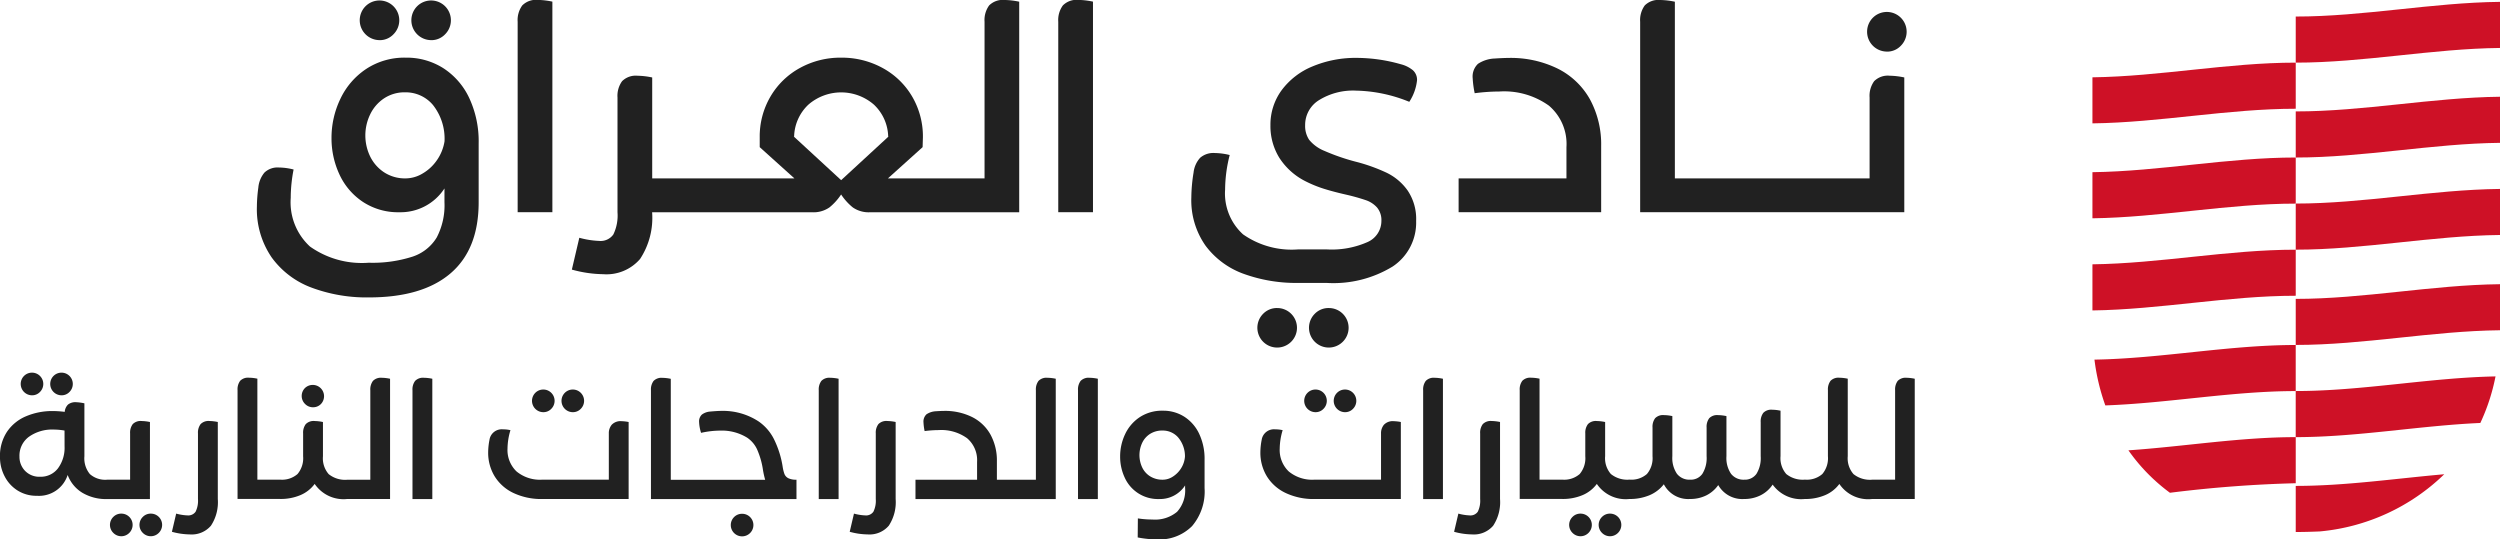
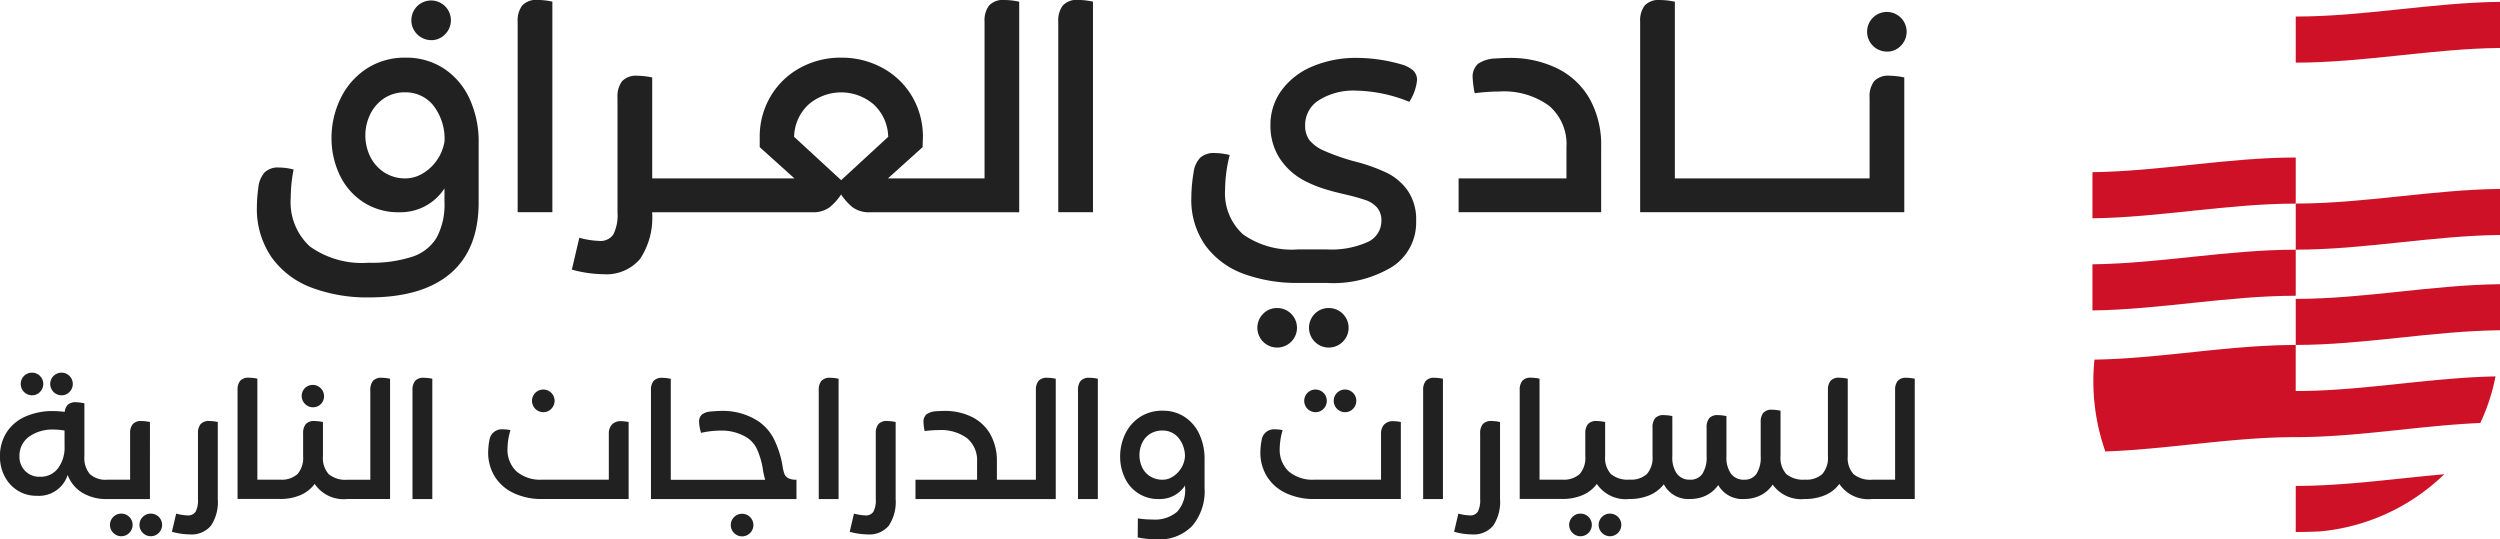
<svg xmlns="http://www.w3.org/2000/svg" width="223.227" height="48.159" viewBox="0 0 223.227 48.159">
  <g id="Group_38051" data-name="Group 38051" transform="translate(-310.474 -622.147)">
    <g id="Group_49" data-name="Group 49" transform="translate(310.474 622.147)">
      <g id="Group_47" data-name="Group 47" transform="translate(22.944)">
        <path id="Path_1" data-name="Path 1" d="M359.217,627.369a1.685,1.685,0,0,0,1.255-.525,1.765,1.765,0,0,0-2.5-2.5,1.774,1.774,0,0,0,1.242,3.022Z" transform="translate(-343.672 -623.783)" fill="#212121" />
        <path id="Path_2" data-name="Path 2" d="M356.457,631.289a6.1,6.1,0,0,0-3.342-.935,6.2,6.2,0,0,0-3.56,1.024,6.566,6.566,0,0,0-2.291,2.677,8.009,8.009,0,0,0-.782,3.47,7.636,7.636,0,0,0,.7,3.239,5.905,5.905,0,0,0,2.087,2.458,5.714,5.714,0,0,0,3.278.935,4.669,4.669,0,0,0,4.021-2.126v1.23a6.2,6.2,0,0,1-.692,3.15,3.98,3.98,0,0,1-2.176,1.716,11.664,11.664,0,0,1-3.893.538,8.014,8.014,0,0,1-5.25-1.447,5.36,5.36,0,0,1-1.716-4.341,13.191,13.191,0,0,1,.256-2.535,5.457,5.457,0,0,0-1.305-.179,1.7,1.7,0,0,0-1.294.448,2.42,2.42,0,0,0-.55,1.345,12.946,12.946,0,0,0-.128,1.665,7.617,7.617,0,0,0,1.319,4.571,7.708,7.708,0,0,0,3.572,2.7,14.061,14.061,0,0,0,5.1.871q4.789,0,7.3-2.151t2.51-6.351v-5.25a9.14,9.14,0,0,0-.845-4.059A6.388,6.388,0,0,0,356.457,631.289Zm-.564,8.22a3.947,3.947,0,0,1-1.28,1.191,2.98,2.98,0,0,1-1.5.435,3.41,3.41,0,0,1-1.946-.55,3.556,3.556,0,0,1-1.241-1.422,4.314,4.314,0,0,1,0-3.726A3.57,3.57,0,0,1,351.157,634a3.3,3.3,0,0,1,1.908-.55,3.17,3.17,0,0,1,2.483,1.14,4.856,4.856,0,0,1,1.025,3.239A4.075,4.075,0,0,1,355.894,639.509Z" transform="translate(-339.825 -625.206)" fill="#212121" />
-         <path id="Path_3" data-name="Path 3" d="M353.32,627.369a1.685,1.685,0,0,0,1.255-.525,1.765,1.765,0,0,0-2.5-2.5,1.774,1.774,0,0,0,1.241,3.022Z" transform="translate(-342.385 -623.783)" fill="#212121" />
        <path id="Path_4" data-name="Path 4" d="M370.013,624.256a2.223,2.223,0,0,0-.41,1.459v17h3.1v-18.8a6.844,6.844,0,0,0-1.306-.154A1.721,1.721,0,0,0,370.013,624.256Z" transform="translate(-346.325 -623.769)" fill="#212121" />
        <path id="Path_5" data-name="Path 5" d="M413.053,624.256a2.224,2.224,0,0,0-.409,1.459V639.7h-8.63l3.1-2.792.026-.871a7.041,7.041,0,0,0-.961-3.649,6.831,6.831,0,0,0-2.637-2.548,7.559,7.559,0,0,0-3.7-.922,7.482,7.482,0,0,0-3.687.922,6.851,6.851,0,0,0-2.625,2.548,7.041,7.041,0,0,0-.961,3.649v.871l3.1,2.792h-12.7v-9.014a6.839,6.839,0,0,0-1.306-.154,1.722,1.722,0,0,0-1.383.486,2.226,2.226,0,0,0-.41,1.46V642.72a3.87,3.87,0,0,1-.371,1.985,1.391,1.391,0,0,1-1.267.575A7.8,7.8,0,0,1,376.46,645l-.666,2.842a10.948,10.948,0,0,0,2.791.41,3.957,3.957,0,0,0,3.3-1.358,6.673,6.673,0,0,0,1.076-4.173h14.264a2.489,2.489,0,0,0,1.575-.436,5.1,5.1,0,0,0,1.037-1.152,5.085,5.085,0,0,0,1.037,1.152,2.483,2.483,0,0,0,1.574.436h13.291v-18.8a6.837,6.837,0,0,0-1.305-.154A1.721,1.721,0,0,0,413.053,624.256Zm-13.213,15.6-4.225-3.893h.026a4.042,4.042,0,0,1,1.28-2.856,4.46,4.46,0,0,1,5.839,0,4.049,4.049,0,0,1,1.28,2.856h.025Z" transform="translate(-347.677 -623.769)" fill="#212121" />
        <path id="Path_6" data-name="Path 6" d="M431.764,624.256a2.219,2.219,0,0,0-.41,1.459v17h3.1v-18.8a6.844,6.844,0,0,0-1.305-.154A1.718,1.718,0,0,0,431.764,624.256Z" transform="translate(-359.805 -623.769)" fill="#212121" />
        <path id="Path_7" data-name="Path 7" d="M457.962,634.151a5.755,5.755,0,0,1,3.29-.845,13.17,13.17,0,0,1,4.764,1,4.358,4.358,0,0,0,.691-1.921,1.142,1.142,0,0,0-.371-.9,2.762,2.762,0,0,0-1.088-.538,14.478,14.478,0,0,0-3.892-.564,9.943,9.943,0,0,0-4,.768,6.487,6.487,0,0,0-2.753,2.139,5.2,5.2,0,0,0-.986,3.111,5.382,5.382,0,0,0,.781,2.881,5.938,5.938,0,0,0,2.292,2.087,10.783,10.783,0,0,0,1.7.7q.858.269,1.985.525a18.17,18.17,0,0,1,1.78.5,2.356,2.356,0,0,1,.986.654,1.757,1.757,0,0,1,.384,1.2,2.057,2.057,0,0,1-1.216,1.87,7.9,7.9,0,0,1-3.675.665h-2.535a7.558,7.558,0,0,1-4.929-1.344,4.939,4.939,0,0,1-1.6-4.008,12.721,12.721,0,0,1,.41-3.074,5.774,5.774,0,0,0-1.331-.179,1.8,1.8,0,0,0-1.306.423,2.344,2.344,0,0,0-.589,1.319,14.328,14.328,0,0,0-.2,2.228,7.047,7.047,0,0,0,1.267,4.3,7.345,7.345,0,0,0,3.419,2.522,13.779,13.779,0,0,0,4.865.807h2.535a10.142,10.142,0,0,0,5.9-1.472,4.7,4.7,0,0,0,2.087-4.059,4.543,4.543,0,0,0-.755-2.715,4.919,4.919,0,0,0-1.87-1.588,15.522,15.522,0,0,0-2.6-.947,18.9,18.9,0,0,1-2.97-1.012,3.416,3.416,0,0,1-1.357-.986,2.224,2.224,0,0,1-.359-1.306A2.6,2.6,0,0,1,457.962,634.151Z" transform="translate(-363.123 -625.214)" fill="#212121" />
        <path id="Path_8" data-name="Path 8" d="M455.855,658.953a1.718,1.718,0,0,0-1.242.512,1.766,1.766,0,1,0,2.5,2.5,1.761,1.761,0,0,0-1.255-3.01Z" transform="translate(-364.768 -631.449)" fill="#212121" />
        <path id="Path_9" data-name="Path 9" d="M461.752,658.953a1.717,1.717,0,0,0-1.242.512,1.766,1.766,0,1,0,2.5,2.5,1.761,1.761,0,0,0-1.255-3.01Z" transform="translate(-366.055 -631.449)" fill="#212121" />
        <path id="Path_10" data-name="Path 10" d="M485.946,631.348a9.508,9.508,0,0,0-4.4-.961q-.41,0-1.23.051a2.926,2.926,0,0,0-1.5.474,1.554,1.554,0,0,0-.474,1.294,8.377,8.377,0,0,0,.179,1.331,17.5,17.5,0,0,1,2.2-.153,6.867,6.867,0,0,1,4.431,1.267,4.487,4.487,0,0,1,1.562,3.7v2.791h-9.629v3.022h12.728v-5.89a8.42,8.42,0,0,0-1-4.188A6.733,6.733,0,0,0,485.946,631.348Z" transform="translate(-369.788 -625.214)" fill="#212121" />
        <path id="Path_11" data-name="Path 11" d="M525.5,628.679a1.682,1.682,0,0,0,1.255-.525,1.765,1.765,0,0,0-2.5-2.5,1.773,1.773,0,0,0,1.242,3.021Z" transform="translate(-379.971 -624.069)" fill="#212121" />
        <path id="Path_12" data-name="Path 12" d="M518.718,631.016a2.226,2.226,0,0,0-.41,1.46V639.7H500.921V623.923a6.851,6.851,0,0,0-1.306-.154,1.72,1.72,0,0,0-1.383.487,2.224,2.224,0,0,0-.41,1.459v17h23.585V630.684a6.838,6.838,0,0,0-1.306-.154A1.722,1.722,0,0,0,518.718,631.016Z" transform="translate(-374.315 -623.769)" fill="#212121" />
      </g>
      <g id="Group_48" data-name="Group 48" transform="translate(0 33.277)">
        <path id="Path_13" data-name="Path 13" d="M317.212,668.358a.964.964,0,0,0,.717-.3,1.009,1.009,0,0,0-1.427-1.427,1.014,1.014,0,0,0,.711,1.727Z" transform="translate(-311.724 -666.338)" fill="#212121" />
        <path id="Path_14" data-name="Path 14" d="M313.842,668.358a.961.961,0,0,0,.717-.3,1.009,1.009,0,0,0-1.427-1.427,1.014,1.014,0,0,0,.71,1.727Z" transform="translate(-310.989 -666.338)" fill="#212121" />
        <path id="Path_15" data-name="Path 15" d="M327.413,682.437a.979.979,0,0,0-.709.293,1,1,0,0,0,0,1.427,1,1,0,0,0,1.426,0,1.006,1.006,0,0,0-.717-1.72Z" transform="translate(-313.951 -669.852)" fill="#212121" />
        <path id="Path_16" data-name="Path 16" d="M324.044,682.437a.98.98,0,0,0-.71.293,1,1,0,0,0,0,1.427,1,1,0,0,0,1.427,0,1.006,1.006,0,0,0-.717-1.72Z" transform="translate(-313.216 -669.852)" fill="#212121" />
        <path id="Path_17" data-name="Path 17" d="M323.863,671.479a3.9,3.9,0,0,0-.747-.088.979.979,0,0,0-.79.278,1.269,1.269,0,0,0-.234.833v4.127h-2.048a2.07,2.07,0,0,1-1.544-.5,2.208,2.208,0,0,1-.49-1.587V669.81a4.332,4.332,0,0,0-.746-.1,1.046,1.046,0,0,0-.718.212,1.025,1.025,0,0,0-.292.651,8.543,8.543,0,0,0-1.039-.073,6.012,6.012,0,0,0-2.422.468,3.85,3.85,0,0,0-1.7,1.39,3.913,3.913,0,0,0-.621,2.239,3.7,3.7,0,0,0,.41,1.72,3.225,3.225,0,0,0,1.156,1.273,3.138,3.138,0,0,0,1.727.476,2.689,2.689,0,0,0,2.751-1.859,3.14,3.14,0,0,0,1.309,1.589,4.15,4.15,0,0,0,2.217.563h3.819Zm-7.624,2.165a3.084,3.084,0,0,1-.593,1.976,1.924,1.924,0,0,1-1.588.746,1.763,1.763,0,0,1-1.346-.526,1.791,1.791,0,0,1-.5-1.273,2.089,2.089,0,0,1,.856-1.778,3.574,3.574,0,0,1,2.188-.636,5.718,5.718,0,0,1,.98.088Z" transform="translate(-310.474 -667.074)" fill="#212121" />
        <path id="Path_18" data-name="Path 18" d="M332.671,672.139a1.265,1.265,0,0,0-.234.833v5.853a2.213,2.213,0,0,1-.212,1.134.8.8,0,0,1-.725.329,4.463,4.463,0,0,1-1.009-.161l-.381,1.624a6.233,6.233,0,0,0,1.595.234,2.262,2.262,0,0,0,1.888-.775,3.817,3.817,0,0,0,.615-2.386v-6.877a3.9,3.9,0,0,0-.747-.088A.979.979,0,0,0,332.671,672.139Z" transform="translate(-314.76 -667.544)" fill="#212121" />
        <path id="Path_19" data-name="Path 19" d="M345.946,669.724a.966.966,0,0,0,.717-.3A1.009,1.009,0,0,0,345.235,668a1,1,0,0,0,0,1.427A.974.974,0,0,0,345.946,669.724Z" transform="translate(-317.997 -666.636)" fill="#212121" />
        <path id="Path_20" data-name="Path 20" d="M349.7,667.2a1.271,1.271,0,0,0-.235.835v7.989h-2.048a2.338,2.338,0,0,1-1.669-.5,2.144,2.144,0,0,1-.512-1.595V670.87a3.891,3.891,0,0,0-.746-.088.979.979,0,0,0-.79.278,1.265,1.265,0,0,0-.235.833v2.035a2.188,2.188,0,0,1-.5,1.587,2.1,2.1,0,0,1-1.552.5h-2.033v-9.014a3.9,3.9,0,0,0-.746-.088.984.984,0,0,0-.79.277,1.271,1.271,0,0,0-.234.835v9.716h3.8a4.5,4.5,0,0,0,1.814-.344,3.051,3.051,0,0,0,1.273-1,3.108,3.108,0,0,0,2.912,1.346h3.819V667.007a3.888,3.888,0,0,0-.747-.088A.981.981,0,0,0,349.7,667.2Z" transform="translate(-316.399 -666.465)" fill="#212121" />
        <path id="Path_21" data-name="Path 21" d="M357.824,667.2a1.271,1.271,0,0,0-.234.835v9.716h1.771V667.007a3.9,3.9,0,0,0-.747-.088A.984.984,0,0,0,357.824,667.2Z" transform="translate(-320.759 -666.465)" fill="#212121" />
        <path id="Path_22" data-name="Path 22" d="M377.272,672.194a1.177,1.177,0,0,0-.263.783V677.1h-5.941a3.273,3.273,0,0,1-2.305-.739,2.646,2.646,0,0,1-.8-2.041,5.845,5.845,0,0,1,.263-1.639,2.816,2.816,0,0,0-.659-.073,1.108,1.108,0,0,0-1.214.936,5.928,5.928,0,0,0-.117,1.1,4.04,4.04,0,0,0,.593,2.181,3.947,3.947,0,0,0,1.69,1.477,5.813,5.813,0,0,0,2.547.527h7.712v-6.877a3.7,3.7,0,0,0-.629-.073A1.086,1.086,0,0,0,377.272,672.194Z" transform="translate(-322.647 -667.548)" fill="#212121" />
-         <path id="Path_23" data-name="Path 23" d="M375.615,670.286a.965.965,0,0,0,.718-.3,1.009,1.009,0,0,0-1.427-1.427,1.013,1.013,0,0,0,.709,1.727Z" transform="translate(-324.474 -666.759)" fill="#212121" />
        <path id="Path_24" data-name="Path 24" d="M372.246,670.286a.963.963,0,0,0,.717-.3,1.009,1.009,0,0,0-1.427-1.427,1.013,1.013,0,0,0,.71,1.727Z" transform="translate(-323.738 -666.759)" fill="#212121" />
        <path id="Path_25" data-name="Path 25" d="M396.753,675.523a3.349,3.349,0,0,1-.161-.644,8.49,8.49,0,0,0-.79-2.5,4.218,4.218,0,0,0-1.346-1.551,5.786,5.786,0,0,0-3.322-.951q-.366,0-1.01.059a1.4,1.4,0,0,0-.747.27.83.83,0,0,0-.249.666,3.622,3.622,0,0,0,.176.965,7.948,7.948,0,0,1,1.712-.2,4.311,4.311,0,0,1,2.4.629,2.551,2.551,0,0,1,.886,1.039,7.123,7.123,0,0,1,.534,1.874,7.977,7.977,0,0,0,.191.848H386.6v-9.014a3.9,3.9,0,0,0-.747-.088.984.984,0,0,0-.79.277,1.271,1.271,0,0,0-.234.835v9.716h12.994V676.02a1.534,1.534,0,0,1-.74-.138A.732.732,0,0,1,396.753,675.523Z" transform="translate(-326.705 -666.465)" fill="#212121" />
        <path id="Path_26" data-name="Path 26" d="M394.953,682.456a.983.983,0,0,0-.71.292,1.009,1.009,0,1,0,1.427,1.427,1.006,1.006,0,0,0-.717-1.72Z" transform="translate(-328.695 -669.856)" fill="#212121" />
        <path id="Path_27" data-name="Path 27" d="M404.23,667.2a1.271,1.271,0,0,0-.234.835v9.716h1.771V667.007a3.9,3.9,0,0,0-.747-.088A.984.984,0,0,0,404.23,667.2Z" transform="translate(-330.889 -666.465)" fill="#212121" />
        <path id="Path_28" data-name="Path 28" d="M410.094,672.139a1.265,1.265,0,0,0-.234.833v5.853a2.211,2.211,0,0,1-.213,1.134.794.794,0,0,1-.724.329,4.469,4.469,0,0,1-1.01-.161l-.381,1.624a6.234,6.234,0,0,0,1.6.234,2.262,2.262,0,0,0,1.887-.775,3.811,3.811,0,0,0,.615-2.386v-6.877a3.9,3.9,0,0,0-.747-.088A.982.982,0,0,0,410.094,672.139Z" transform="translate(-331.661 -667.544)" fill="#212121" />
        <path id="Path_29" data-name="Path 29" d="M426.029,667.2a1.271,1.271,0,0,0-.234.835v7.989h-3.482v-1.638a4.81,4.81,0,0,0-.571-2.393,3.854,3.854,0,0,0-1.639-1.566,5.441,5.441,0,0,0-2.517-.549c-.156,0-.39.01-.7.03a1.657,1.657,0,0,0-.856.271.887.887,0,0,0-.27.739,4.807,4.807,0,0,0,.1.761,9.979,9.979,0,0,1,1.259-.088,3.923,3.923,0,0,1,2.532.725,2.564,2.564,0,0,1,.893,2.115v1.595h-5.5v1.727h12.525V667.007a3.881,3.881,0,0,0-.746-.088A.982.982,0,0,0,426.029,667.2Z" transform="translate(-333.3 -666.465)" fill="#212121" />
        <path id="Path_30" data-name="Path 30" d="M433.844,667.2a1.271,1.271,0,0,0-.234.835v9.716h1.771V667.007a3.9,3.9,0,0,0-.747-.088A.984.984,0,0,0,433.844,667.2Z" transform="translate(-337.354 -666.465)" fill="#212121" />
        <path id="Path_31" data-name="Path 31" d="M444.149,671.216a3.485,3.485,0,0,0-1.91-.535,3.615,3.615,0,0,0-2.078.585,3.709,3.709,0,0,0-1.3,1.522,4.624,4.624,0,0,0-.439,1.99,4.409,4.409,0,0,0,.4,1.858,3.256,3.256,0,0,0,3.1,1.932,2.663,2.663,0,0,0,2.3-1.214v.219a2.839,2.839,0,0,1-.717,2.136,3.065,3.065,0,0,1-2.2.688,8.489,8.489,0,0,1-1.3-.1l-.015,1.7a9.169,9.169,0,0,0,1.713.175,4.108,4.108,0,0,0,3.139-1.185,4.76,4.76,0,0,0,1.119-3.395v-2.531a5.226,5.226,0,0,0-.483-2.32A3.646,3.646,0,0,0,444.149,671.216Zm-.277,4.594a2.368,2.368,0,0,1-.74.754,1.651,1.651,0,0,1-.893.278,2.069,2.069,0,0,1-1.148-.307,1.9,1.9,0,0,1-.71-.812,2.582,2.582,0,0,1,0-2.151,1.911,1.911,0,0,1,.7-.812,2,2,0,0,1,1.126-.307,1.823,1.823,0,0,1,1.383.6,2.622,2.622,0,0,1,.621,1.712A2.255,2.255,0,0,1,443.872,675.81Z" transform="translate(-338.404 -667.286)" fill="#212121" />
        <path id="Path_32" data-name="Path 32" d="M463.822,670.286a.964.964,0,0,0,.717-.3,1.009,1.009,0,0,0-1.427-1.427,1.013,1.013,0,0,0,.71,1.727Z" transform="translate(-343.728 -666.759)" fill="#212121" />
        <path id="Path_33" data-name="Path 33" d="M460.452,670.286a.963.963,0,0,0,.717-.3,1.009,1.009,0,0,0-1.427-1.427,1.013,1.013,0,0,0,.71,1.727Z" transform="translate(-342.993 -666.759)" fill="#212121" />
        <path id="Path_34" data-name="Path 34" d="M465.478,672.194a1.177,1.177,0,0,0-.263.783V677.1h-5.941a3.274,3.274,0,0,1-2.305-.739,2.646,2.646,0,0,1-.8-2.041,5.846,5.846,0,0,1,.263-1.639,2.816,2.816,0,0,0-.659-.073,1.108,1.108,0,0,0-1.214.936,5.928,5.928,0,0,0-.117,1.1,4.04,4.04,0,0,0,.593,2.181,3.951,3.951,0,0,0,1.69,1.477,5.813,5.813,0,0,0,2.547.527h7.712v-6.877a3.7,3.7,0,0,0-.629-.073A1.086,1.086,0,0,0,465.478,672.194Z" transform="translate(-341.902 -667.548)" fill="#212121" />
        <path id="Path_35" data-name="Path 35" d="M473.267,667.2a1.271,1.271,0,0,0-.234.835v9.716H474.8V667.007a3.9,3.9,0,0,0-.747-.088A.984.984,0,0,0,473.267,667.2Z" transform="translate(-345.959 -666.465)" fill="#212121" />
        <path id="Path_36" data-name="Path 36" d="M479.131,672.139a1.265,1.265,0,0,0-.234.833v5.853a2.211,2.211,0,0,1-.213,1.134.794.794,0,0,1-.724.329,4.468,4.468,0,0,1-1.01-.161l-.381,1.624a6.234,6.234,0,0,0,1.6.234,2.262,2.262,0,0,0,1.887-.775,3.812,3.812,0,0,0,.615-2.386v-6.877a3.9,3.9,0,0,0-.747-.088A.982.982,0,0,0,479.131,672.139Z" transform="translate(-346.732 -667.544)" fill="#212121" />
        <path id="Path_37" data-name="Path 37" d="M494.091,682.437a.98.98,0,0,0-.71.293,1,1,0,0,0,0,1.427,1,1,0,0,0,1.427,0,1.006,1.006,0,0,0-.717-1.72Z" transform="translate(-350.336 -669.852)" fill="#212121" />
        <path id="Path_38" data-name="Path 38" d="M490.721,682.437a.981.981,0,0,0-.71.293,1,1,0,0,0,0,1.427,1,1,0,0,0,1.427,0,1.006,1.006,0,0,0-.717-1.72Z" transform="translate(-349.6 -669.852)" fill="#212121" />
        <path id="Path_39" data-name="Path 39" d="M518.611,666.919a.982.982,0,0,0-.79.277,1.27,1.27,0,0,0-.235.835v7.989h-2.048a2.338,2.338,0,0,1-1.669-.5,2.144,2.144,0,0,1-.512-1.595v-6.922a3.881,3.881,0,0,0-.746-.088.982.982,0,0,0-.79.277,1.271,1.271,0,0,0-.234.835v5.9a2.188,2.188,0,0,1-.5,1.587,2.1,2.1,0,0,1-1.551.5,2.337,2.337,0,0,1-1.668-.5,2.144,2.144,0,0,1-.513-1.595V669.86a3.883,3.883,0,0,0-.746-.088.982.982,0,0,0-.79.278,1.266,1.266,0,0,0-.235.833v3.045a2.664,2.664,0,0,1-.38,1.573,1.263,1.263,0,0,1-1.083.519,1.41,1.41,0,0,1-1.186-.527,2.515,2.515,0,0,1-.41-1.565v-3.586a3.9,3.9,0,0,0-.746-.088.984.984,0,0,0-.791.277,1.277,1.277,0,0,0-.234.835v2.561a2.663,2.663,0,0,1-.381,1.573,1.262,1.262,0,0,1-1.083.519,1.408,1.408,0,0,1-1.185-.527,2.515,2.515,0,0,1-.41-1.565v-3.586a3.891,3.891,0,0,0-.746-.088.982.982,0,0,0-.79.277,1.272,1.272,0,0,0-.234.835v2.561a2.188,2.188,0,0,1-.5,1.587,2.1,2.1,0,0,1-1.551.5,2.336,2.336,0,0,1-1.668-.5,2.144,2.144,0,0,1-.512-1.595V670.87a3.905,3.905,0,0,0-.747-.088.979.979,0,0,0-.79.278,1.269,1.269,0,0,0-.235.833v2.035a2.188,2.188,0,0,1-.5,1.587,2.1,2.1,0,0,1-1.551.5h-2.034v-9.014a3.9,3.9,0,0,0-.747-.088.984.984,0,0,0-.79.277,1.271,1.271,0,0,0-.234.835v9.716h3.8a4.5,4.5,0,0,0,1.814-.344,3.053,3.053,0,0,0,1.273-1,3.106,3.106,0,0,0,2.911,1.346h0a4.5,4.5,0,0,0,1.792-.336,3.174,3.174,0,0,0,1.28-.98,2.444,2.444,0,0,0,2.341,1.316,3.2,3.2,0,0,0,1.448-.321,2.861,2.861,0,0,0,1.069-.922,2.466,2.466,0,0,0,2.312,1.244,3.219,3.219,0,0,0,1.463-.329,2.8,2.8,0,0,0,1.083-.958,3.133,3.133,0,0,0,2.868,1.287h0a4.5,4.5,0,0,0,1.814-.344,3.046,3.046,0,0,0,1.273-1,3.107,3.107,0,0,0,2.913,1.346h3.819V667.007A3.88,3.88,0,0,0,518.611,666.919Z" transform="translate(-348.37 -666.465)" fill="#212121" />
      </g>
    </g>
    <g id="Group_50" data-name="Group 50" transform="translate(497.309 622.313)">
      <path id="Path_40" data-name="Path 40" d="M590.93,616.34v4.116c-6.08.066-12.16,1.311-18.239,1.311v-4.116C578.771,617.651,584.85,616.406,590.93,616.34Z" transform="translate(-554.538 -616.34)" fill="#ce1126" />
      <path id="Path_41" data-name="Path 41" d="M561.761,655.907c-6.055,0-12.1,1.229-18.153,1.311V653.1c6.05-.077,12.1-1.306,18.153-1.306Z" transform="translate(-543.608 -629.665)" fill="#ce1126" />
-       <path id="Path_42" data-name="Path 42" d="M543.608,626.345c6.05-.081,12.1-1.311,18.153-1.311v4.117c-6.055,0-12.1,1.229-18.153,1.306Z" transform="translate(-543.608 -619.607)" fill="#ce1126" />
      <path id="Path_43" data-name="Path 43" d="M572.691,658.042c6.08,0,12.159-1.245,18.239-1.311v3.912h0c0,.066,0,.132,0,.2-6.08.066-12.16,1.311-18.239,1.311Z" transform="translate(-554.538 -631.52)" fill="#ce1126" />
-       <path id="Path_44" data-name="Path 44" d="M543.9,666.732c5.988-.1,11.976-1.306,17.97-1.306v4.111c5.947,0,11.894-1.188,17.841-1.306a17.814,17.814,0,0,1-1.356,4.157c-5.493.245-10.992,1.265-16.485,1.265v-4.112c-5.667,0-11.334,1.077-17,1.28A18.974,18.974,0,0,1,543.9,666.732Z" transform="translate(-543.719 -634.787)" fill="#ce1126" />
-       <path id="Path_45" data-name="Path 45" d="M572.691,631.224c6.08,0,12.159-1.24,18.239-1.311v4.116c-6.08.066-12.16,1.311-18.239,1.311Z" transform="translate(-554.538 -621.441)" fill="#ce1126" />
+       <path id="Path_44" data-name="Path 44" d="M543.9,666.732c5.988-.1,11.976-1.306,17.97-1.306v4.111c5.947,0,11.894-1.188,17.841-1.306a17.814,17.814,0,0,1-1.356,4.157c-5.493.245-10.992,1.265-16.485,1.265c-5.667,0-11.334,1.077-17,1.28A18.974,18.974,0,0,1,543.9,666.732Z" transform="translate(-543.719 -634.787)" fill="#ce1126" />
      <path id="Path_46" data-name="Path 46" d="M561.761,642.723c-6.055,0-12.1,1.23-18.153,1.311v-4.117c6.05-.082,12.1-1.311,18.153-1.311v4.111" transform="translate(-543.608 -624.708)" fill="#ce1126" />
      <path id="Path_47" data-name="Path 47" d="M572.691,644.407c6.08,0,12.159-1.239,18.239-1.306v4.112c-6.08.066-12.16,1.311-18.239,1.311v-4.112" transform="translate(-554.538 -626.397)" fill="#ce1126" />
      <path id="Path_48" data-name="Path 48" d="M572.691,684.958c4.417,0,8.839-.653,13.261-1.041a18.347,18.347,0,0,1-11.114,5.106c-.719.031-1.433.051-2.147.051Z" transform="translate(-554.538 -641.737)" fill="#ce1126" />
-       <path id="Path_49" data-name="Path 49" d="M548.756,679.785c4.979-.341,9.956-1.178,14.94-1.178v4.116a112.4,112.4,0,0,0-11.232.852A16.374,16.374,0,0,1,548.756,679.785Z" transform="translate(-545.543 -639.741)" fill="#ce1126" />
    </g>
  </g>
</svg>